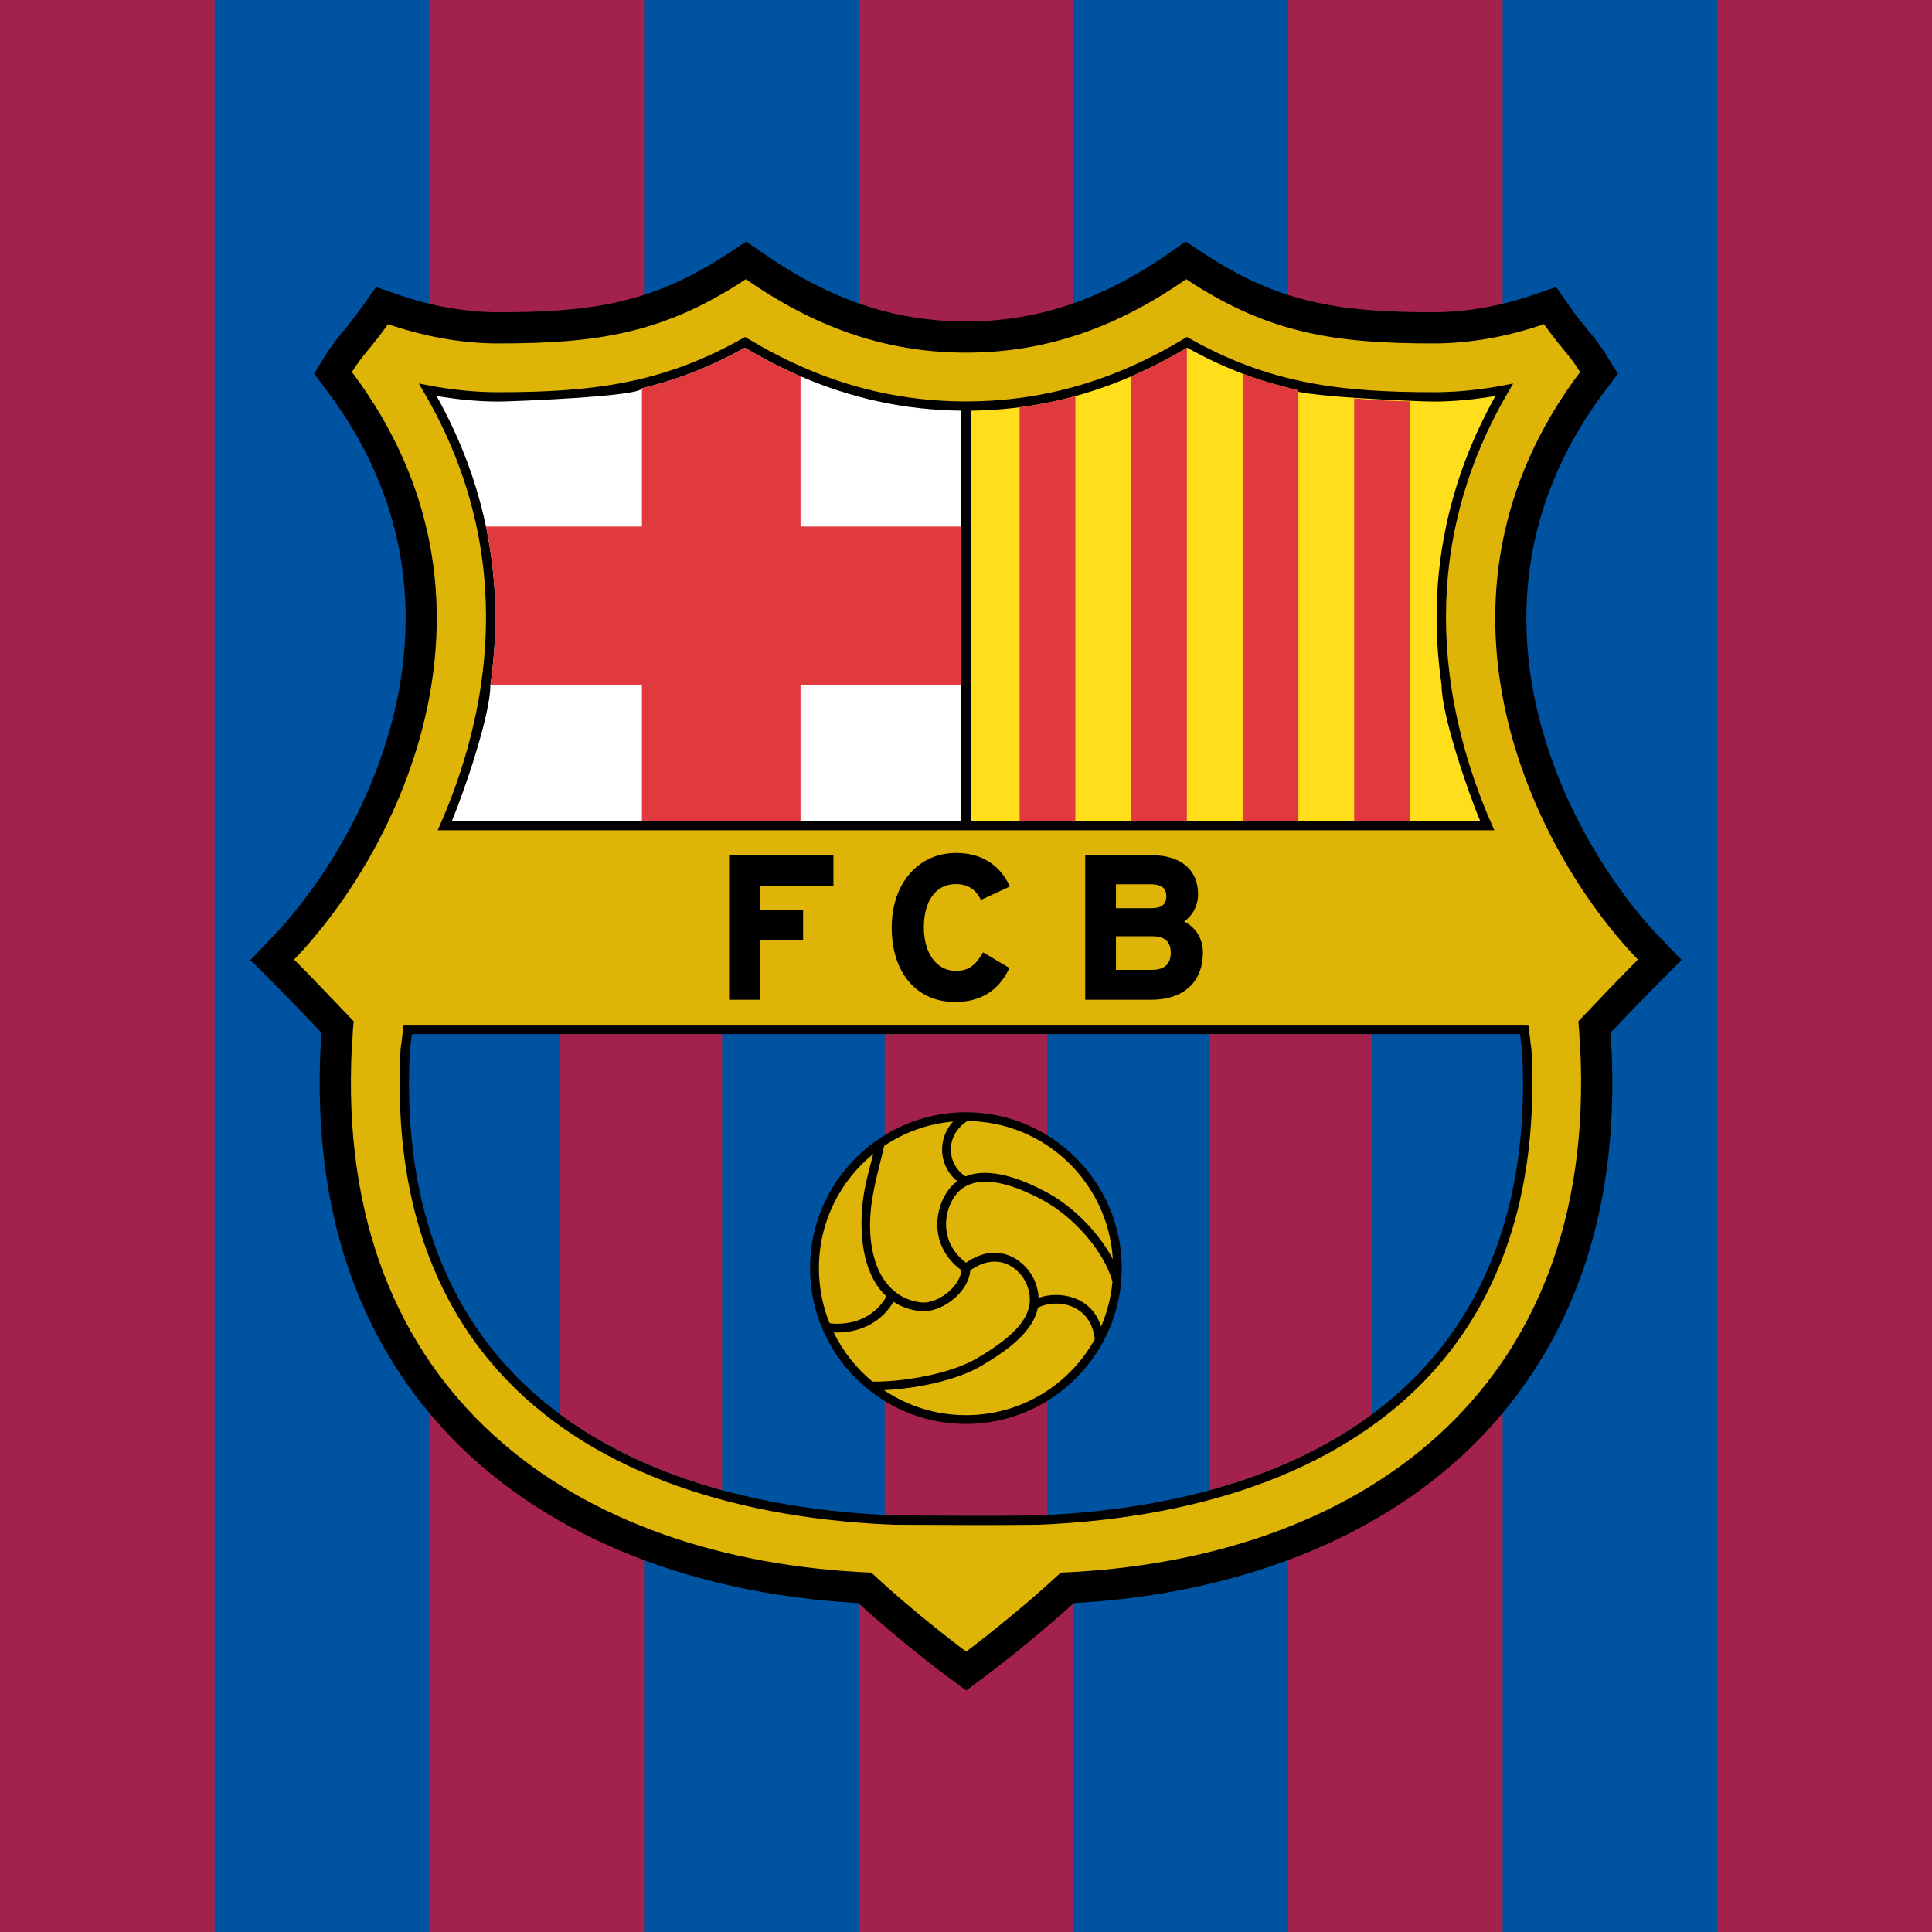
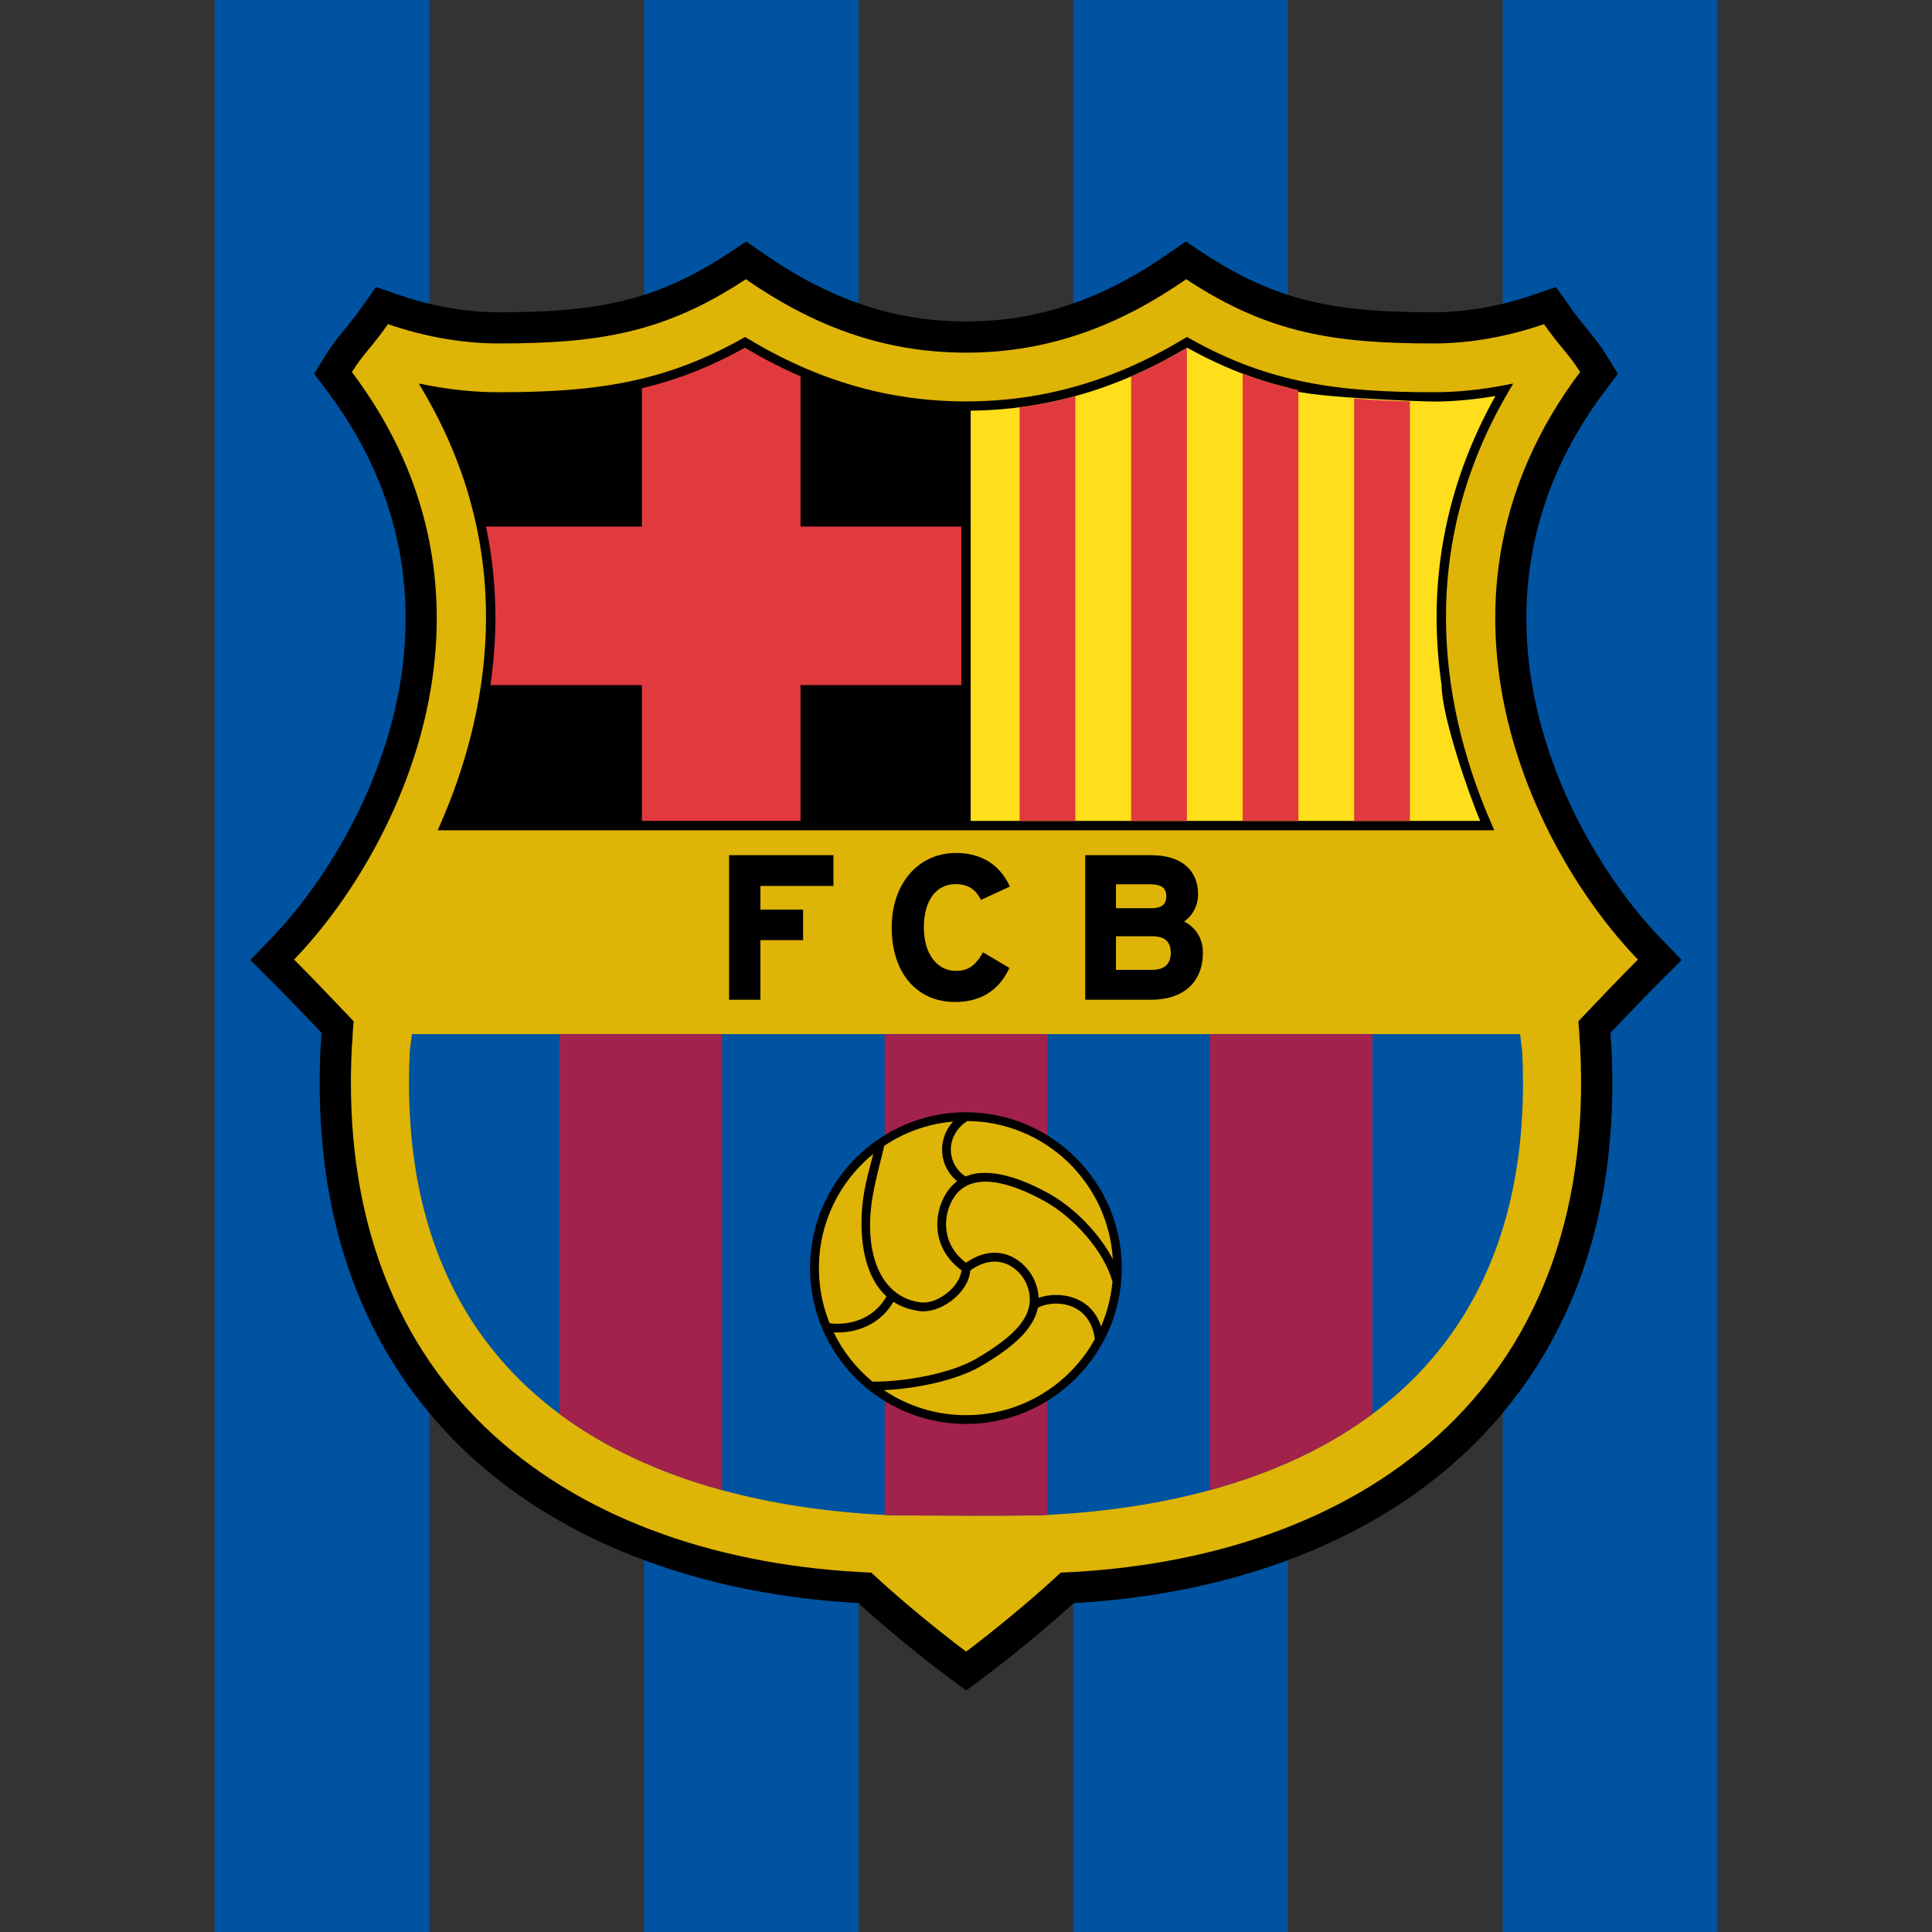
<svg xmlns="http://www.w3.org/2000/svg" width="566.93pt" height="566.93pt" viewBox="0 0 566.93 566.93" version="1.1">
  <rect x="0" y="0" width="566.93" height="566.93" fill="#333333" stroke="none" />
  <defs>
    <clipPath id="clip1">
-       <path d="M 0 0 L 566.93 0 L 566.93 566.93 L 0 566.93 Z M 0 0 " />
-     </clipPath>
+       </clipPath>
    <clipPath id="clip2">
      <path d="M 62 0 L 504 0 L 504 566.93 L 62 566.93 Z M 62 0 " />
    </clipPath>
  </defs>
  <g id="surface1">
    <g clip-path="url(#clip1)" clip-rule="nonzero">
      <path style=" stroke:none;fill-rule:nonzero;fill:rgb(63.499%,13.3%,29.799%);fill-opacity:1;" d="M 566.93 566.93 L 0 566.93 L 0 0 L 566.93 0 L 566.93 566.93 " />
    </g>
    <g clip-path="url(#clip2)" clip-rule="nonzero">
      <path style=" stroke:none;fill-rule:evenodd;fill:rgb(0%,32.5%,62.7%);fill-opacity:1;" d="M 314.961 566.93 L 314.961 0 L 377.953 0 L 377.953 566.93 Z M 188.977 566.93 L 188.977 0 L 251.969 0 L 251.969 566.93 Z M 62.992 566.93 L 62.992 0 L 125.984 0 L 125.984 566.93 Z M 440.945 566.93 L 440.945 0 L 503.938 0 L 503.938 566.93 L 440.945 566.93 " />
    </g>
    <path style=" stroke:none;fill-rule:evenodd;fill:rgb(0%,0%,0%);fill-opacity:1;" d="M 342.859 74.406 C 323.285 87.996 304.41 94.328 283.469 94.328 C 262.523 94.328 243.648 87.996 224.07 74.406 L 218.969 70.867 L 213.797 74.293 C 191.668 88.945 173.691 91.629 146.258 91.629 C 136.797 91.629 126.629 89.844 116.852 86.465 L 110.336 84.215 L 106.371 89.852 C 104.262 92.852 102.695 94.754 101.184 96.598 C 99.316 98.863 97.555 101.008 95.484 104.336 L 92.172 109.66 L 95.941 114.676 C 112.711 136.953 119.035 159.879 119.035 181.453 C 119.035 221.691 97.035 257.246 79.711 275.227 L 73.465 281.703 L 79.836 288.059 C 83.25 291.469 89.336 297.781 94.367 303.07 C 94.352 303.273 94.164 305.84 94.164 305.84 L 94.121 306.344 C 93.91 310.254 93.809 314.102 93.809 317.895 C 93.809 358.754 105.887 392.727 129.785 419 C 157.461 449.426 200.73 467.586 251.867 470.414 C 264.566 481.98 277.469 491.578 278.047 492.008 L 283.516 496.062 L 288.973 491.992 C 289.547 491.562 302.383 481.973 315.066 470.414 C 366.203 467.586 409.473 449.426 437.145 419 C 461.047 392.727 473.125 358.754 473.125 317.895 C 473.125 314.105 473.02 310.258 472.812 306.344 L 472.809 306.254 L 472.758 305.754 C 472.758 305.754 472.578 303.273 472.566 303.07 C 477.223 298.172 483.508 291.641 487.094 288.059 L 493.465 281.703 L 487.223 275.227 C 469.898 257.246 447.895 221.688 447.895 181.449 C 447.895 159.875 454.223 136.953 470.988 114.676 L 474.758 109.664 L 471.449 104.34 C 469.379 101.008 467.613 98.863 465.746 96.598 C 464.234 94.754 462.672 92.852 460.562 89.855 L 456.598 84.215 L 450.086 86.465 C 440.305 89.844 430.137 91.629 420.68 91.629 C 393.242 91.629 375.266 88.945 353.137 74.293 L 347.961 70.867 L 342.859 74.406 " />
    <path style=" stroke:none;fill-rule:evenodd;fill:rgb(87.099%,70.599%,2.699%);fill-opacity:1;" d="M 283.504 484.652 C 283.504 484.652 268.887 473.812 255.68 461.473 C 169.285 457.895 97.801 409.449 103.262 306.832 C 103.586 304.125 103.312 304.309 103.781 299.691 C 98.828 294.449 90.629 285.898 86.301 281.578 C 117.293 249.422 153.449 175.867 103.262 109.172 C 106.559 103.863 108.949 102.105 113.859 95.117 C 123.891 98.582 135.051 100.781 146.258 100.781 C 175.035 100.781 194.691 97.926 218.852 81.93 C 237.949 95.188 258.664 103.484 283.469 103.484 C 308.27 103.484 328.98 95.188 348.082 81.93 C 372.238 97.926 391.895 100.781 420.68 100.781 C 431.883 100.781 443.039 98.582 453.07 95.117 C 457.98 102.105 460.371 103.863 463.672 109.172 C 413.48 175.867 449.645 249.422 480.633 281.578 C 476.305 285.898 468.105 294.449 463.152 299.691 C 463.617 304.309 463.348 304.125 463.668 306.832 C 469.133 409.449 397.641 457.895 311.254 461.473 C 298.047 473.812 283.504 484.652 283.504 484.652 " />
-     <path style=" stroke:none;fill-rule:evenodd;fill:rgb(0%,0%,0%);fill-opacity:1;" d="M 119.648 300.711 L 118.434 300.711 L 117.91 305.125 L 117.535 307.969 C 115.52 347.496 125.375 379.43 146.824 402.953 C 171.422 429.938 211.277 445.312 262.078 447.418 C 262.129 447.414 262.93 447.422 262.93 447.422 C 278.172 447.504 292.57 447.586 304.816 447.418 C 355.652 445.312 395.512 429.938 420.105 402.953 C 441.559 379.43 451.41 347.5 449.398 308.043 C 449.395 307.969 449.02 305.113 449.02 305.113 L 448.504 300.766 L 447.277 300.711 L 119.648 300.711 " />
    <path style=" stroke:none;fill-rule:evenodd;fill:rgb(0%,0%,0%);fill-opacity:1;" d="M 347.48 270.398 C 350.055 268.574 351.559 265.719 351.559 262.371 C 351.559 255.223 346.469 250.953 337.945 250.953 L 318.453 250.953 L 318.453 293.371 L 337.766 293.371 C 347.293 293.371 352.98 288.195 352.98 279.52 C 352.98 275.457 350.953 272.203 347.48 270.398 Z M 327.469 259.492 C 328.277 259.492 337.59 259.492 337.59 259.492 C 341.715 259.492 342.246 261.379 342.246 263.023 C 342.246 265.363 340.859 266.5 338.004 266.5 C 338.004 266.5 328.285 266.5 327.469 266.5 C 327.469 265.758 327.469 260.234 327.469 259.492 Z M 261.664 272.16 C 261.664 285.445 268.965 294.027 280.266 294.027 C 287.633 294.027 292.938 290.789 296.031 284.402 L 296.207 284.035 L 288.477 279.449 L 288.25 279.828 C 286.047 283.52 283.945 284.895 280.5 284.895 C 274.875 284.891 271.094 279.777 271.094 272.16 C 271.094 264.309 274.676 259.434 280.441 259.434 C 283.793 259.434 286.148 260.832 287.645 263.703 L 287.84 264.078 L 296.348 260.152 L 296.152 259.746 C 293.16 253.566 287.77 250.297 280.559 250.297 C 269.434 250.297 261.664 259.289 261.664 272.16 Z M 244.121 250.953 L 213.949 250.953 L 213.949 293.371 L 223.141 293.371 C 223.141 293.371 223.141 276.711 223.141 275.871 C 223.965 275.871 235.66 275.871 235.66 275.871 L 235.66 266.91 C 235.66 266.91 223.965 266.91 223.141 266.91 C 223.141 266.172 223.141 260.707 223.141 259.969 C 223.992 259.965 244.562 259.969 244.562 259.969 L 244.562 250.953 Z M 338.062 284.598 C 338.062 284.598 328.285 284.598 327.469 284.598 C 327.469 283.816 327.469 275.52 327.469 274.742 C 328.285 274.742 338.062 274.742 338.062 274.742 C 341.809 274.742 343.551 276.297 343.551 279.641 C 343.551 282.883 341.656 284.598 338.062 284.598 " />
    <path style=" stroke:none;fill-rule:evenodd;fill:rgb(0%,0%,0%);fill-opacity:1;" d="M 347.609 99.293 C 327.055 111.727 306.074 117.781 283.461 117.797 C 260.855 117.781 239.875 111.727 219.32 99.293 L 218.637 98.879 L 217.938 99.273 C 194.523 112.504 173.922 115.094 146.25 115.094 C 139.602 115.094 132.742 114.426 125.859 113.109 L 122.895 112.539 L 124.418 115.148 C 152.844 163.797 142.754 210.828 129.281 241.719 L 128.441 243.641 L 438.488 243.641 L 437.648 241.719 C 424.18 210.828 414.086 163.797 442.512 115.148 L 444.035 112.539 L 441.066 113.109 C 434.188 114.426 427.324 115.094 420.68 115.094 C 393.008 115.094 372.406 112.504 348.992 99.273 L 348.297 98.879 L 347.609 99.293 " />
-     <path style=" stroke:none;fill-rule:evenodd;fill:rgb(100%,100%,100%);fill-opacity:1;" d="M 282.094 120.516 C 265.676 120.328 250.094 116.996 234.91 110.422 C 229.422 108.047 223.984 105.258 218.582 102.027 C 208.25 107.785 198.453 111.531 188.371 113.922 C 188.371 116.363 149.828 117.836 146.25 117.836 C 140.324 117.836 134.227 117.227 128.105 116.203 C 135.367 129.188 139.988 142.043 142.609 154.5 C 144.523 163.609 145.375 172.512 145.375 181.094 C 145.375 187.969 144.836 194.629 143.906 201.039 C 143.906 209.785 136.242 232.25 132.59 240.895 C 182.422 240.895 232.258 240.895 282.094 240.895 L 282.094 120.516 " />
    <path style=" stroke:none;fill-rule:evenodd;fill:rgb(100%,87.5%,10.599%);fill-opacity:1;" d="M 284.836 120.516 C 301.254 120.328 316.836 116.996 332.02 110.422 C 337.508 108.047 342.941 105.258 348.348 102.027 C 358.68 107.785 368.477 111.531 378.559 113.922 C 378.559 116.363 417.102 117.836 420.68 117.836 C 426.605 117.836 432.703 117.227 438.824 116.203 C 431.562 129.188 426.941 142.043 424.32 154.5 C 422.406 163.609 421.555 172.512 421.555 181.094 C 421.555 187.969 422.094 194.629 423.02 201.039 C 423.02 209.785 430.688 232.25 434.344 240.895 C 384.508 240.895 334.672 240.895 284.836 240.895 L 284.836 120.516 " />
    <path style=" stroke:none;fill-rule:evenodd;fill:rgb(87.799%,22.699%,24.3%);fill-opacity:1;" d="M 234.91 154.5 C 234.91 153.871 234.91 129 234.91 110.422 C 229.422 108.047 223.984 105.258 218.582 102.027 C 208.25 107.785 198.453 111.531 188.371 113.926 C 188.371 131.977 188.371 153.91 188.371 154.5 C 187.668 154.5 159.445 154.5 142.609 154.5 C 144.523 163.609 145.375 172.512 145.375 181.094 C 145.375 187.969 144.836 194.629 143.906 201.039 C 160.859 201.039 187.688 201.039 188.371 201.039 C 188.371 201.652 188.371 223.836 188.371 240.895 C 202.363 240.895 218.191 240.895 234.91 240.895 C 234.91 223.836 234.91 201.652 234.91 201.039 C 235.379 201.039 257.926 201.039 282.094 201.039 L 282.094 154.5 C 257.926 154.5 235.379 154.5 234.91 154.5 " />
    <path style=" stroke:none;fill-rule:evenodd;fill:rgb(87.799%,22.699%,24.3%);fill-opacity:1;" d="M 364.641 109.641 L 364.641 240.895 C 370.332 240.895 375.805 240.895 381 240.895 L 381 114.453 C 375.488 113.27 370.074 111.703 364.641 109.641 Z M 331.922 110.465 L 331.922 240.895 C 337.48 240.895 342.945 240.895 348.281 240.895 L 348.281 102.062 C 342.867 105.301 337.418 108.09 331.922 110.465 Z M 299.199 119.508 L 299.199 240.895 C 304.691 240.895 310.156 240.895 315.559 240.895 L 315.559 116.227 C 310.18 117.703 304.73 118.797 299.199 119.508 Z M 397.363 116.914 L 397.363 240.895 C 403.441 240.895 408.941 240.895 413.723 240.895 L 413.723 117.766 C 408.02 117.656 402.598 117.398 397.359 116.914 L 397.363 116.914 " />
    <path style=" stroke:none;fill-rule:evenodd;fill:rgb(0%,32.5%,62.7%);fill-opacity:1;" d="M 120.867 303.457 C 120.754 304.438 120.621 305.551 120.621 305.551 C 120.621 305.551 120.273 308.184 120.27 308.184 C 120.105 311.477 120.02 314.719 120.02 317.906 C 120.02 352.141 129.695 380.098 148.852 401.105 C 153.43 406.129 158.555 410.734 164.191 414.922 C 177.395 424.734 193.426 432.23 211.902 437.277 C 226.363 441.227 242.328 443.672 259.609 444.547 C 260.453 444.59 261.293 444.641 262.141 444.672 L 262.945 444.68 C 278.176 444.762 292.559 444.836 304.738 444.672 C 305.605 444.637 306.461 444.59 307.32 444.547 C 324.605 443.668 340.566 441.223 355.027 437.273 C 373.512 432.223 389.539 424.734 402.738 414.922 C 408.379 410.734 413.504 406.129 418.078 401.105 C 437.238 380.094 446.914 352.133 446.914 317.938 C 446.914 314.766 446.832 311.535 446.664 308.254 L 446.309 305.535 C 446.309 305.535 446.18 304.434 446.062 303.457 C 337.664 303.457 229.266 303.457 120.867 303.457 " />
    <path style=" stroke:none;fill-rule:evenodd;fill:rgb(63.499%,13.3%,29.799%);fill-opacity:1;" d="M 259.609 444.547 C 260.453 444.59 261.293 444.641 262.141 444.672 L 262.945 444.68 C 278.176 444.762 292.559 444.836 304.738 444.672 C 305.605 444.637 306.461 444.59 307.32 444.547 L 307.32 303.457 C 291.52 303.457 275.414 303.457 259.609 303.457 Z M 211.902 303.457 C 194.215 303.457 177.938 303.457 164.191 303.457 L 164.191 414.922 C 177.395 424.734 193.426 432.23 211.902 437.277 Z M 355.027 303.457 L 355.027 437.273 C 373.512 432.223 389.539 424.734 402.738 414.922 L 402.738 303.457 C 388.992 303.457 372.715 303.457 355.027 303.457 " />
    <path style=" stroke:none;fill-rule:evenodd;fill:rgb(0%,0%,0%);fill-opacity:1;" d="M 283.426 417.848 C 308.613 417.848 329.16 397.301 329.16 372.113 C 329.16 346.926 308.613 326.383 283.426 326.383 C 258.238 326.383 237.695 346.926 237.695 372.113 C 237.695 397.301 258.238 417.848 283.426 417.848 " />
    <path style=" stroke:none;fill-rule:evenodd;fill:rgb(87.099%,70.599%,2.699%);fill-opacity:1;" d="M 260.125 380.41 C 257.293 385.488 252.07 388.445 245.68 388.445 C 244.922 388.445 244.172 388.391 243.438 388.293 C 241.414 383.297 240.305 377.836 240.305 372.113 C 240.305 358.594 246.52 346.523 256.246 338.613 C 255.445 341.781 254.668 344.555 254.051 347.387 C 251.828 357.559 251.852 372.875 260.125 380.41 Z M 282.145 372.754 C 281.605 377.816 274.867 382.781 270.199 382.184 C 260.191 380.902 255.469 371.613 255.309 360.203 C 255.188 351.742 257.586 344.336 259.473 336.23 C 265.352 332.289 272.25 329.758 279.691 329.113 C 274.711 334.551 275.742 342.508 280.879 346.609 C 279.672 347.5 278.586 348.66 277.656 350.141 C 273.852 356.164 273.309 366.309 282.145 372.754 Z M 283.355 345.215 C 277.957 341.855 277.027 333.422 283.84 328.953 C 306.629 329.145 325.211 347 326.551 369.504 C 322.477 361.711 315.043 354.289 307.926 350.312 C 300.387 346.102 290.492 342.254 283.355 345.215 Z M 326.445 376.082 C 326.027 380.723 324.867 385.152 323.094 389.25 C 320.16 380.105 310.637 378.777 304.777 380.836 C 304.715 379.254 304.344 377.582 303.609 375.824 C 301.316 370.344 293.391 363.676 283.461 370.531 C 276.16 365.039 276.605 356.613 279.828 351.516 C 284.844 343.566 296.246 346.73 306.676 352.559 C 315.129 357.281 323.984 367.152 326.445 376.082 Z M 304.562 383.715 C 309.855 381.062 319.977 382.312 321.266 392.961 C 313.914 406.266 299.742 415.273 283.465 415.273 C 274.547 415.273 266.258 412.566 259.379 407.934 C 268.496 407.512 280.609 405.199 288.121 400.715 C 295.41 396.367 303.145 390.949 304.562 383.715 Z M 256.031 405.434 C 265.035 405.504 278.871 403.238 286.809 398.512 C 297.059 392.391 305.023 385.867 301.238 376.816 C 299.324 372.238 292.969 366.949 284.723 372.785 C 284.195 379.543 275.859 385.5 269.871 384.734 C 266.836 384.34 264.293 383.387 262.176 382.004 C 258.812 387.75 252.789 391.012 245.68 391.012 C 245.332 391.012 244.98 391.004 244.637 390.984 C 247.363 396.59 251.27 401.512 256.031 405.434 " />
  </g>
</svg>